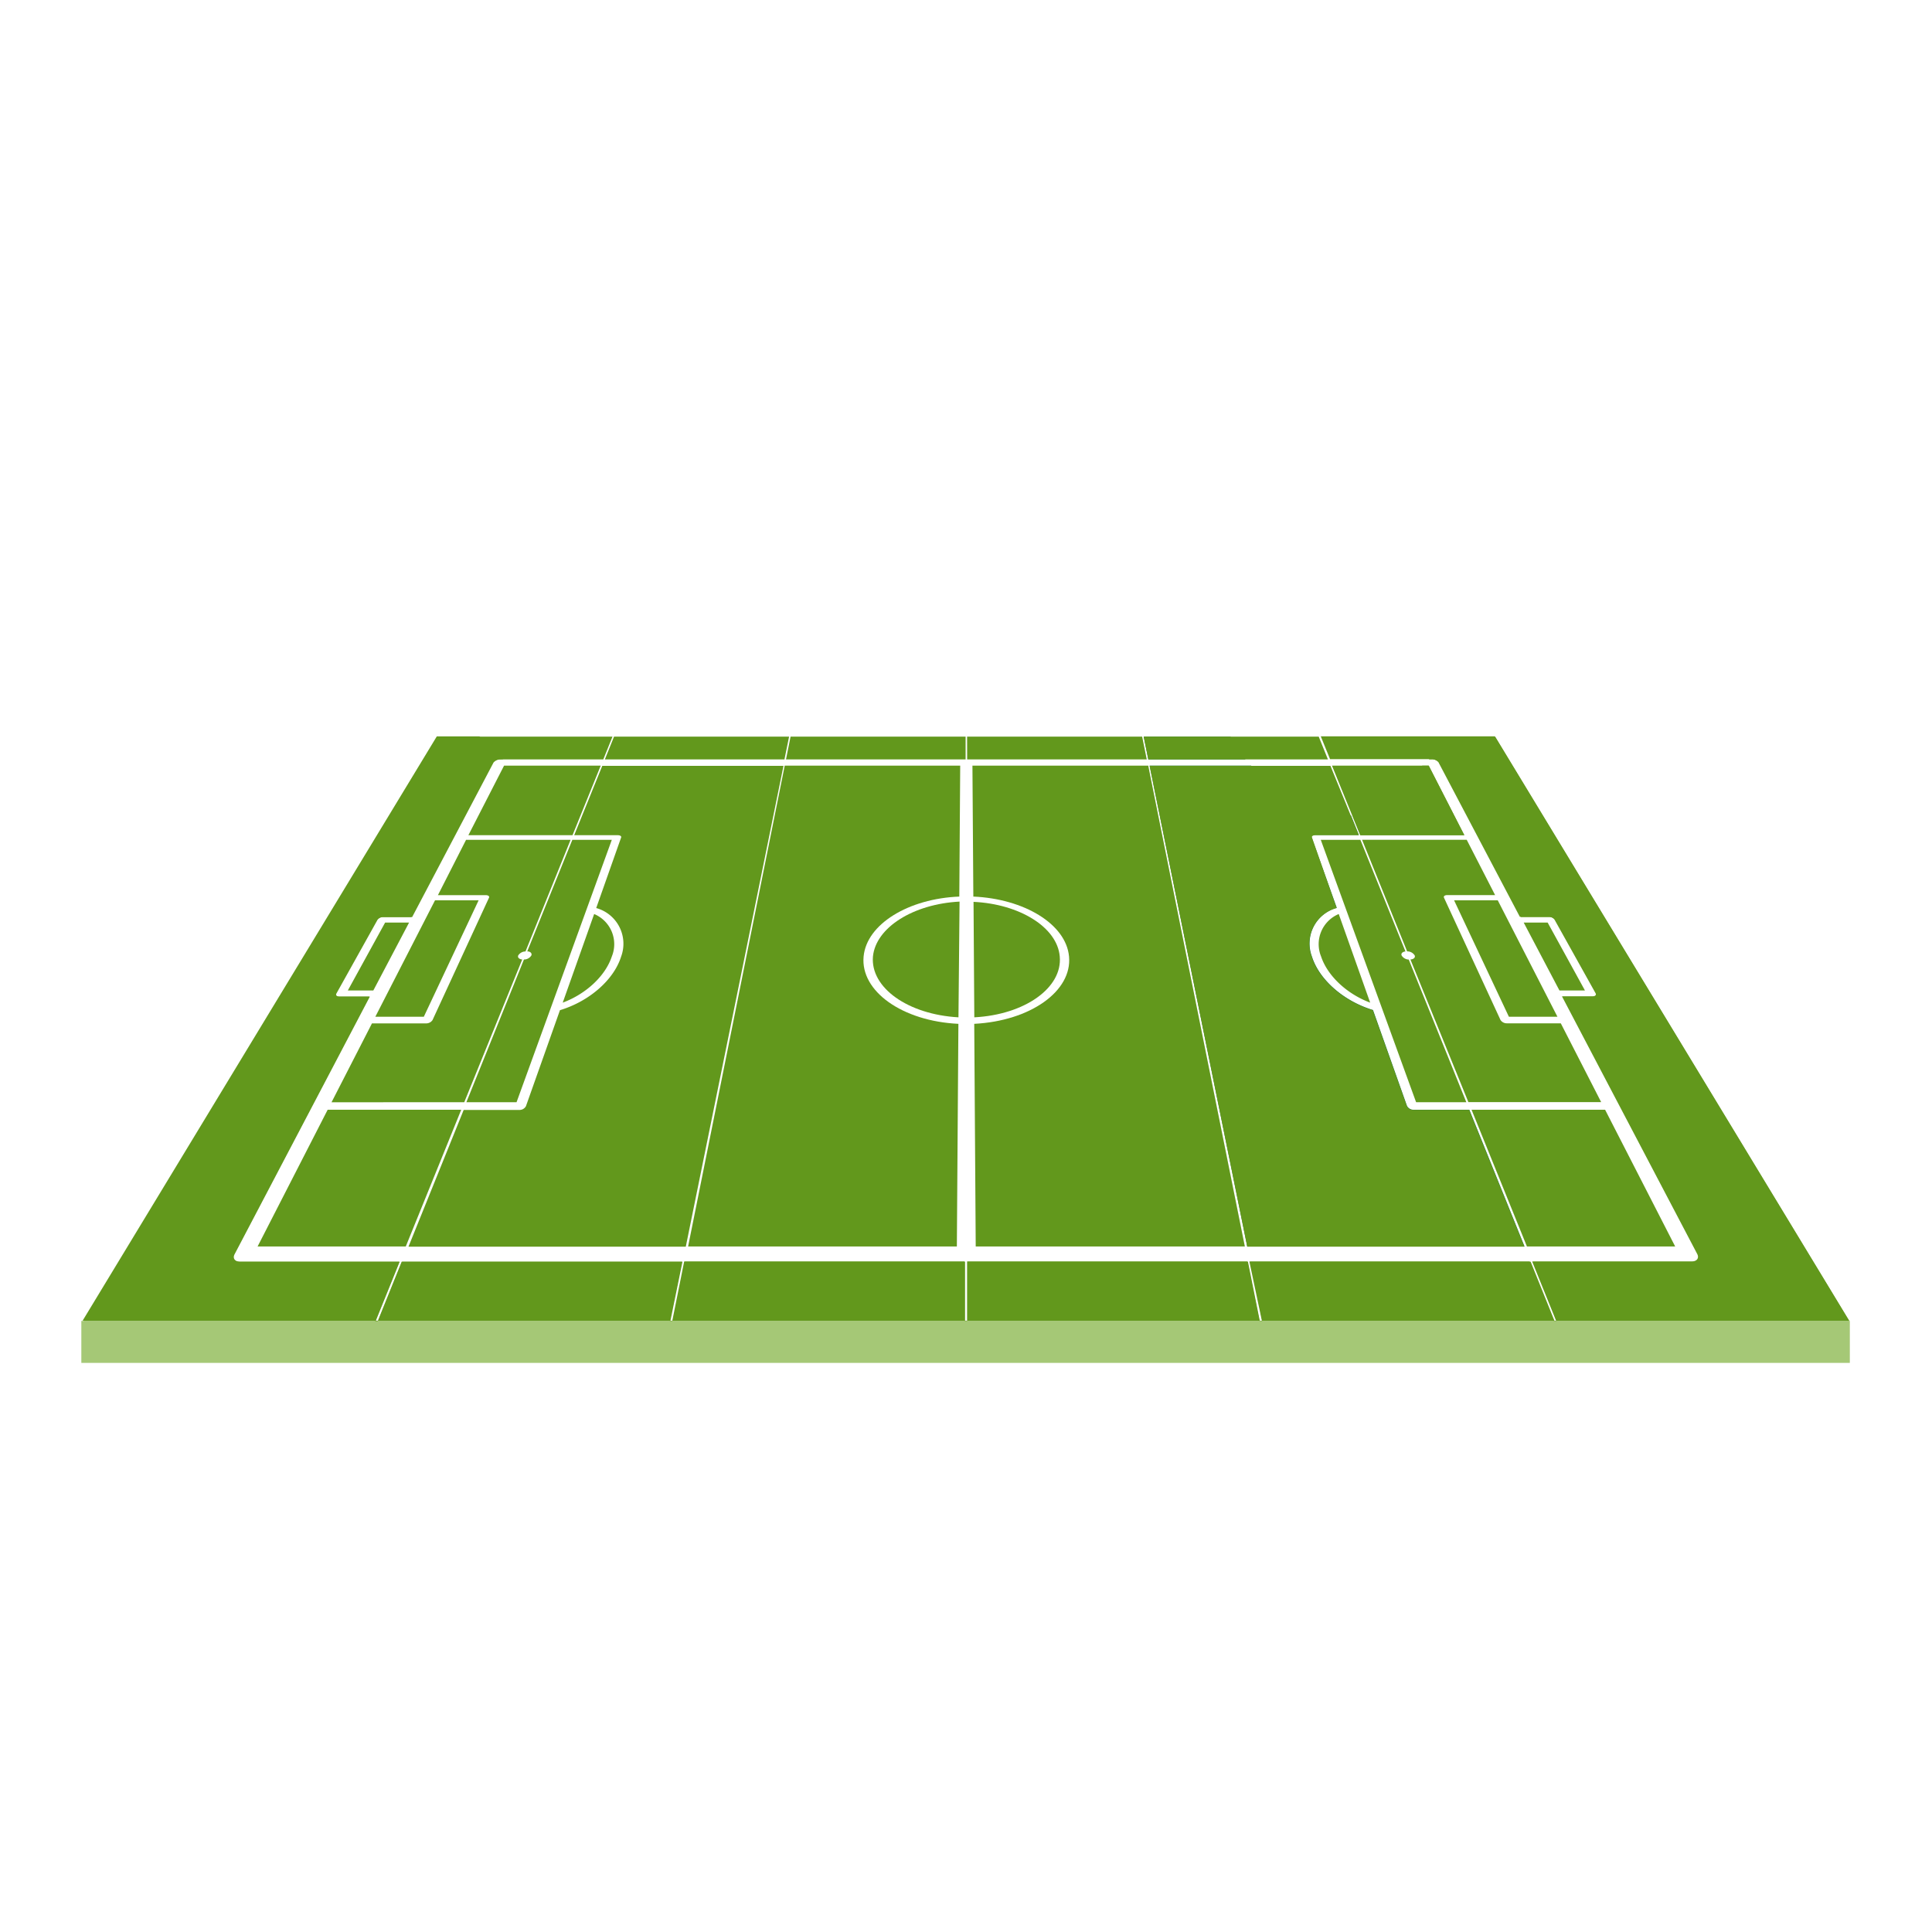
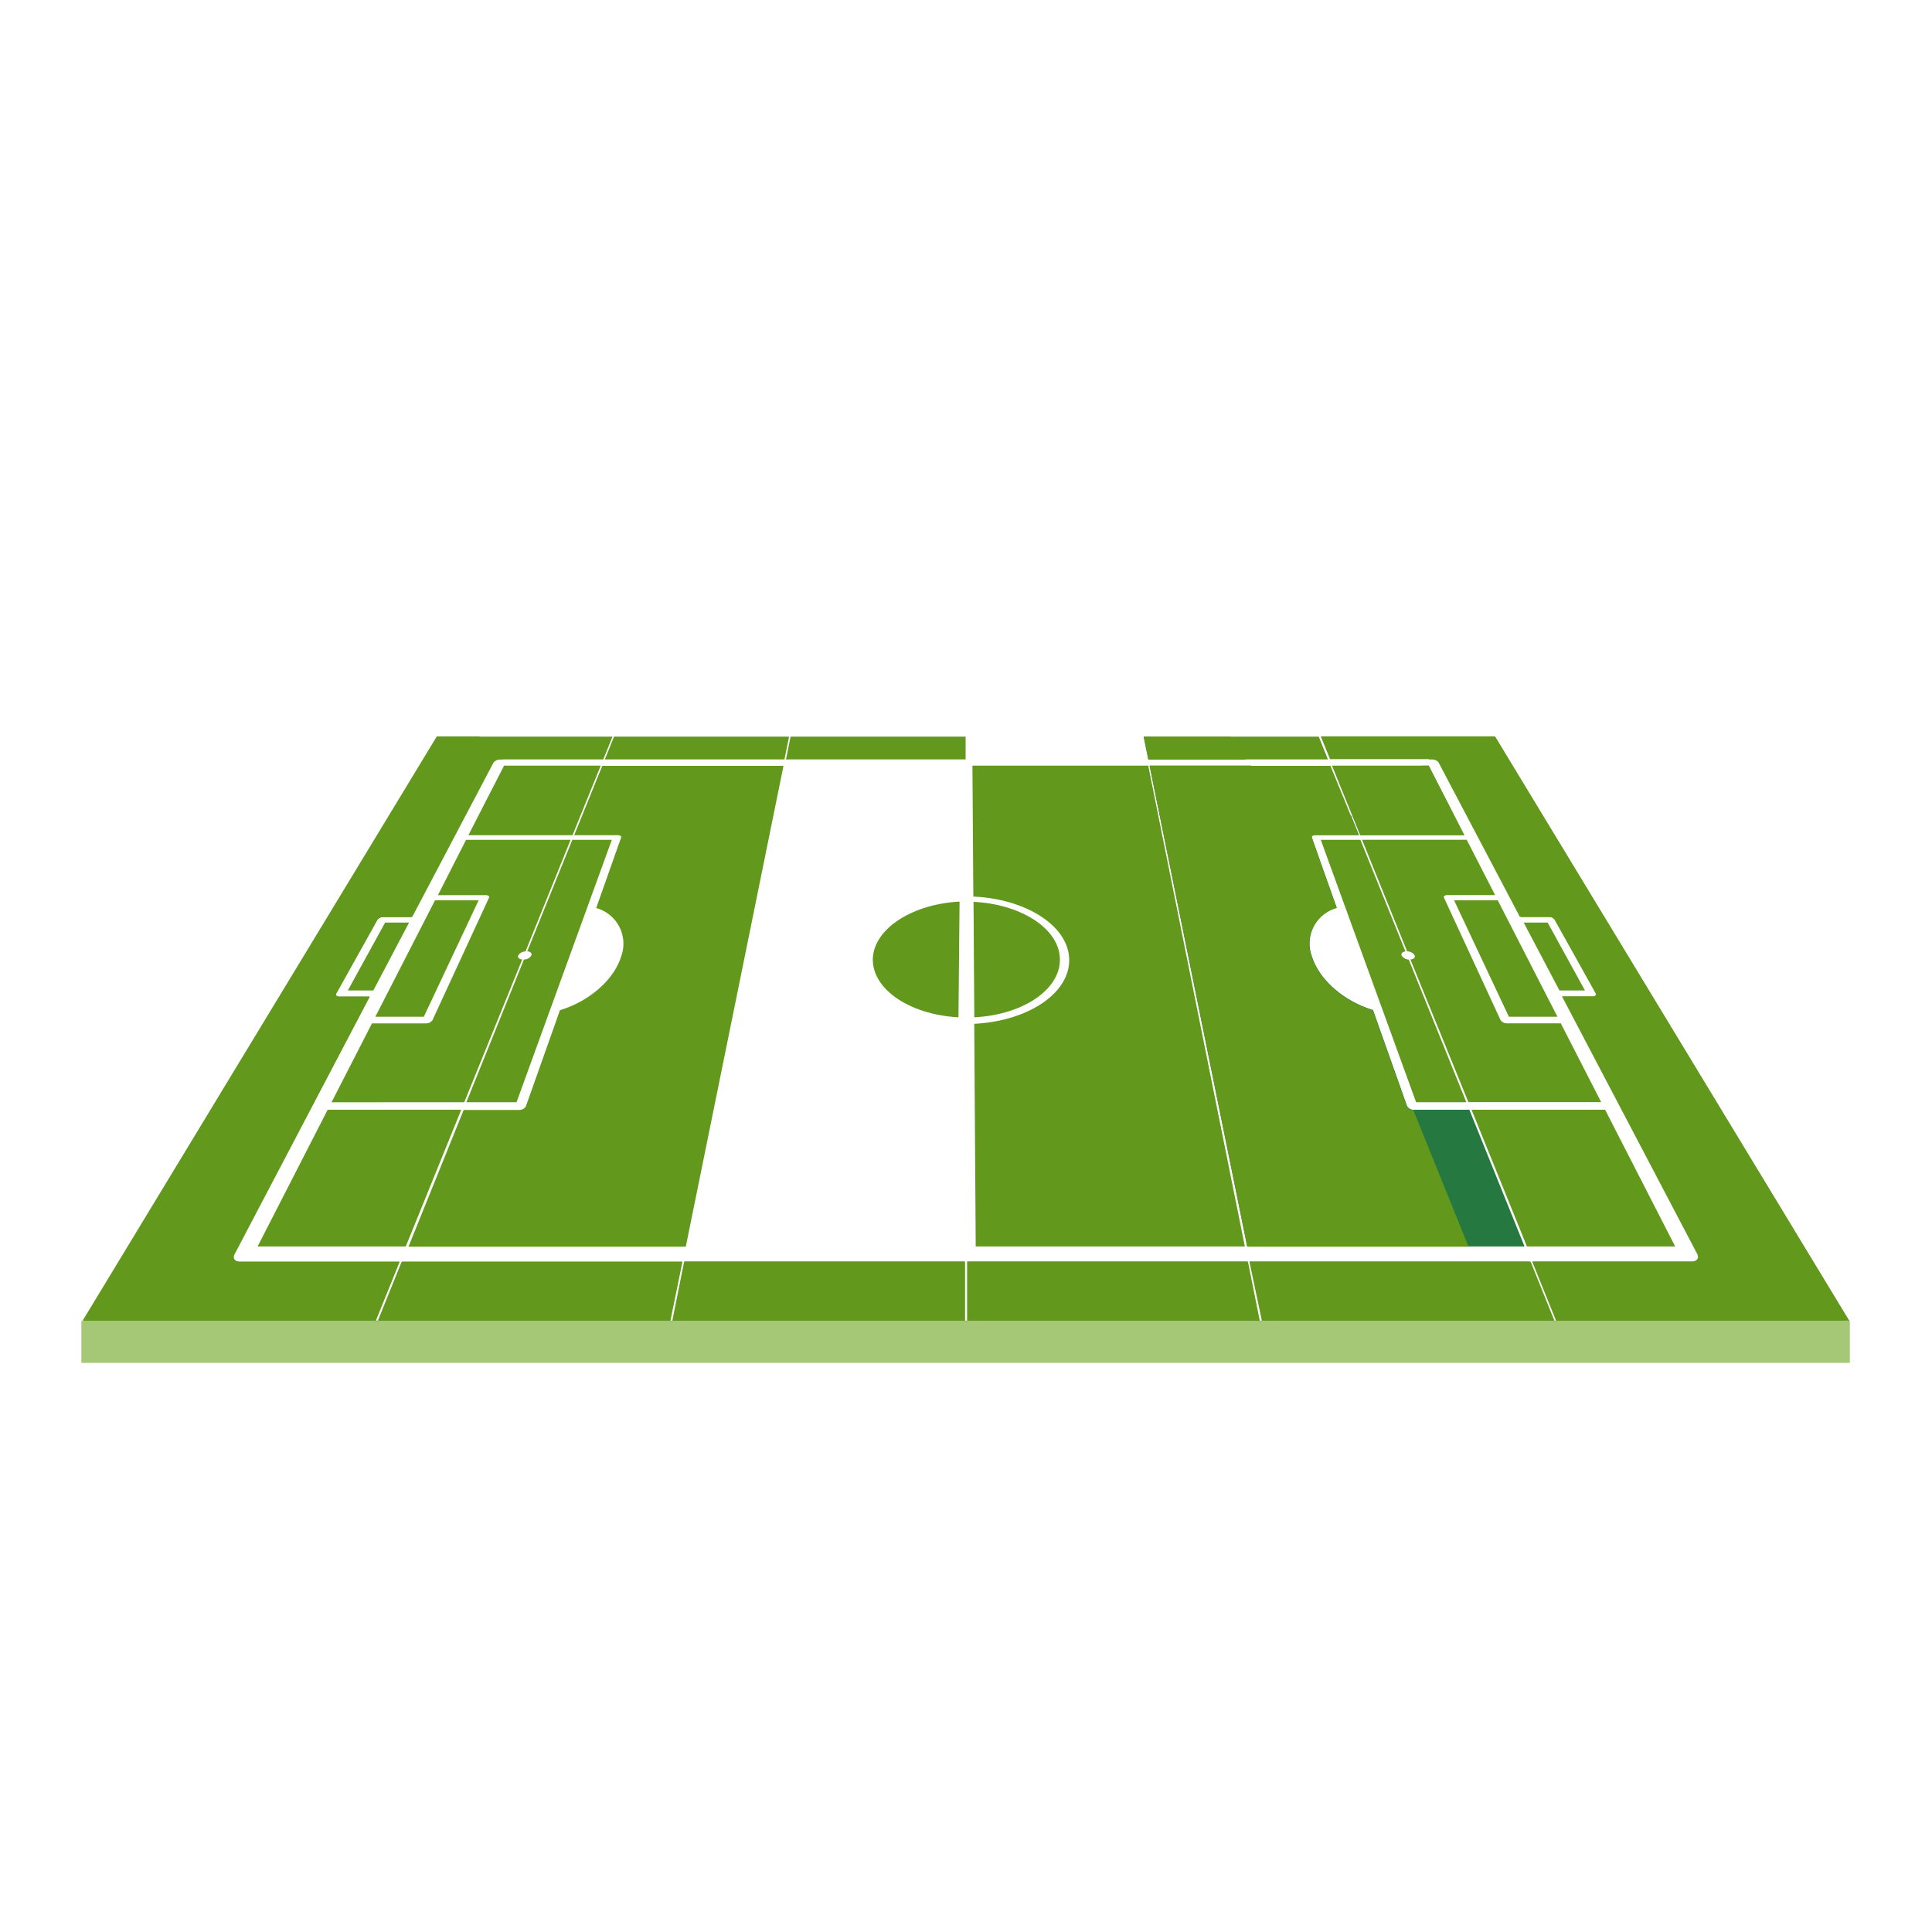
<svg xmlns="http://www.w3.org/2000/svg" id="Layer_1" data-name="Layer 1" viewBox="0 0 300 300">
  <defs>
    <style>.cls-1{fill:#62981c;}.cls-2{fill:#257940;}.cls-3{fill:#69a41b;opacity:0.6;}</style>
  </defs>
  <polygon class="cls-1" points="93.28 118.89 78.27 118.89 72.73 129.69 88.9 129.69 93.28 118.89" />
  <polygon class="cls-1" points="206.83 118.89 221.85 118.89 227.38 129.69 211.21 129.69 206.83 118.89" />
  <path class="cls-1" d="M135.55,148.53c-.41,4.84,5.43,9,13.28,9.44L149,140C141.85,140.37,136,144,135.55,148.53Z" />
  <path class="cls-1" d="M88.87,130.41l-7,17.32c.49,0,.77.31.64.63a1.34,1.34,0,0,1-1.15.63l-8.94,22.16h7.79L95,130.41Z" />
  <path class="cls-1" d="M227.38,129.69l-5.53-10.8h-1c-6.37,5.81-9.08,7.17-10.61,7.63l-.25.06,1.26,3.11Z" />
  <polygon class="cls-1" points="234.3 157.88 241.84 157.88 232.57 139.8 225.79 139.8 234.3 157.88" />
  <path class="cls-1" d="M72.09,171.15l9-22.16c-.48-.05-.75-.31-.62-.63a1.36,1.36,0,0,1,1.13-.62l7-17.33H72.37L68,139h7.43c.38,0,.61.18.5.4l-8.77,19a1.17,1.17,0,0,1-1,.51H57.76l-6.28,12.25Z" />
  <path class="cls-1" d="M217.64,148.36c-.12-.31.14-.57.6-.62l-7-17.33h-6.15l14.8,40.74h7.8L218.75,149A1.35,1.35,0,0,1,217.64,148.36Z" />
  <path class="cls-1" d="M242.36,158.9H234a1.17,1.17,0,0,1-1-.51l-8.78-19c-.1-.22.12-.4.5-.4h7.44l-4.41-8.59H211.5l7,17.33a1.36,1.36,0,0,1,1.17.62c.14.33-.15.6-.66.64l9,22.15h20.62Z" />
  <path class="cls-1" d="M164.56,148.53c-.39-4.58-6.3-8.16-13.39-8.49l.12,17.93C159.14,157.56,165,153.37,164.56,148.53Z" />
  <polygon class="cls-1" points="65.81 157.88 74.32 139.8 67.55 139.8 58.28 157.88 65.81 157.88" />
  <path class="cls-2" d="M193.67,193.55h43.06l-8.57-21.23h-8.68a1.14,1.14,0,0,1-1-.59l-5.28-14.9c-4.58-1.39-8.35-4.72-9.48-8.3a5.74,5.74,0,0,1,3.86-7.56L203.66,130c-.06-.19.17-.35.53-.35H211l-1.23-3.06a7.92,7.92,0,0,1-1.38.2c-5.17.24-10.33-4.14-12.31-6-.4-.39-1.07-1.06-1.81-1.91H178.51Z" />
  <polygon class="cls-1" points="260.12 193.55 249.24 172.32 228.5 172.32 237.1 193.55 260.12 193.55" />
  <polygon class="cls-1" points="246.11 153.8 240.32 143.26 236.6 143.26 242.15 153.8 246.11 153.8" />
  <path class="cls-1" d="M222.3,117.92a1.5,1.5,0,0,1,1.22.48l12.64,24h4.4a1.14,1.14,0,0,1,.94.43l6.38,11.44c.15.27-.07.48-.49.48h-4.73l21,40c.35.65,0,1.17-.87,1.17H238.05l3.74,9.23h-.39l-3.72-9.23H194.15l1.87,9.23h-.39l-1.85-9.23H150.24v9.23h-.39v-9.23H106.34l-1.86,9.23h-.39l1.88-9.23H62.44l-3.73,9.23h-.38l3.73-9.23H37.31c-.83,0-1.22-.52-.88-1.17l21-40H52.72c-.41,0-.63-.21-.48-.48l6.38-11.44a1.14,1.14,0,0,1,.94-.43H64l12.64-24a1.49,1.49,0,0,1,1.21-.48H93.68l1.43-3.54H67.93L13,205.11H287.17l-55-90.73h-6.61q-2,2-3.7,3.54Z" />
  <path class="cls-1" d="M77.7,117.92a1.5,1.5,0,0,0-1.22.48l-12.64,24h-4.4a1.14,1.14,0,0,0-.94.43l-6.38,11.44c-.15.27.07.48.49.48h4.73l-21,40c-.35.65,0,1.17.87,1.17H62l-3.74,9.23h.39l3.72-9.23h43.53L104,205.11h.39l1.85-9.23h43.54v9.23h.39v-9.23h43.53l1.86,9.23h.39L194,195.88h43.53l3.73,9.23h.38l-3.73-9.23h24.75c.83,0,1.22-.52.88-1.17l-21-40h4.74c.41,0,.63-.21.48-.48l-6.38-11.44a1.14,1.14,0,0,0-.94-.43H236l-12.64-24a1.49,1.49,0,0,0-1.21-.48H206.53l-1.44-3.54h27l55,90.73H12.83l55-90.73h6.61q2,2,3.7,3.54Z" />
  <polygon class="cls-1" points="149.94 117.92 149.94 114.38 122.76 114.38 122.05 117.92 149.94 117.92" />
  <path class="cls-2" d="M193.4,117.92a21.47,21.47,0,0,1-2.33-3.54H177.59l.72,3.54Z" />
  <polygon class="cls-1" points="121.81 117.92 122.53 114.38 95.35 114.38 93.92 117.92 121.81 117.92" />
  <polygon class="cls-1" points="178.31 117.92 177.59 114.38 204.77 114.38 206.2 117.92 178.31 117.92" />
-   <polygon class="cls-1" points="178.07 117.92 177.35 114.38 150.17 114.38 150.18 117.92 178.07 117.92" />
  <path class="cls-1" d="M166,148.53c.5,5.37-6,10-14.72,10.45l.23,34.57H193.3l-15-74.66H151l.14,20.33C159,139.56,165.54,143.48,166,148.53Z" />
-   <path class="cls-1" d="M205.14,148.53c1,3,4,5.81,7.62,7.16l-4.88-13.76A5.07,5.07,0,0,0,205.14,148.53Z" />
-   <path class="cls-1" d="M148.58,193.55l.24-34.57c-8.74-.42-15.23-5.08-14.72-10.45.47-5.05,7-9,14.86-9.31l.14-20.33H121.85l-15,74.66Z" />
  <polygon class="cls-1" points="71.62 172.32 50.88 172.32 40 193.55 63.01 193.55 71.62 172.32" />
  <polygon class="cls-1" points="63.52 143.26 59.8 143.26 54.01 153.8 57.97 153.8 63.52 143.26" />
  <path class="cls-1" d="M89.16,129.69h6.77c.36,0,.59.16.52.35L92.58,141a5.75,5.75,0,0,1,3.86,7.56c-1.13,3.58-4.9,6.91-9.49,8.3l-5.28,14.9a1.12,1.12,0,0,1-1,.59H72l-8.57,21.23h43.06l15.17-74.66H93.52Z" />
-   <path class="cls-1" d="M211,129.69h-6.76c-.36,0-.59.16-.52.35L207.54,141a5.74,5.74,0,0,0-3.86,7.56c1.13,3.58,4.9,6.91,9.48,8.3l5.29,14.9a1.11,1.11,0,0,0,1,.59h8.67l8.58,21.23H193.67l-15.16-74.66h28.08Z" />
-   <path class="cls-1" d="M95,148.53a5.07,5.07,0,0,0-2.74-6.6l-4.88,13.76C91,154.34,94,151.55,95,148.53Z" />
+   <path class="cls-1" d="M211,129.69h-6.76c-.36,0-.59.16-.52.35L207.54,141a5.74,5.74,0,0,0-3.86,7.56c1.13,3.58,4.9,6.91,9.48,8.3l5.29,14.9a1.11,1.11,0,0,0,1,.59l8.58,21.23H193.67l-15.16-74.66h28.08Z" />
  <rect class="cls-3" x="12.63" y="205.11" width="274.61" height="6.52" />
</svg>